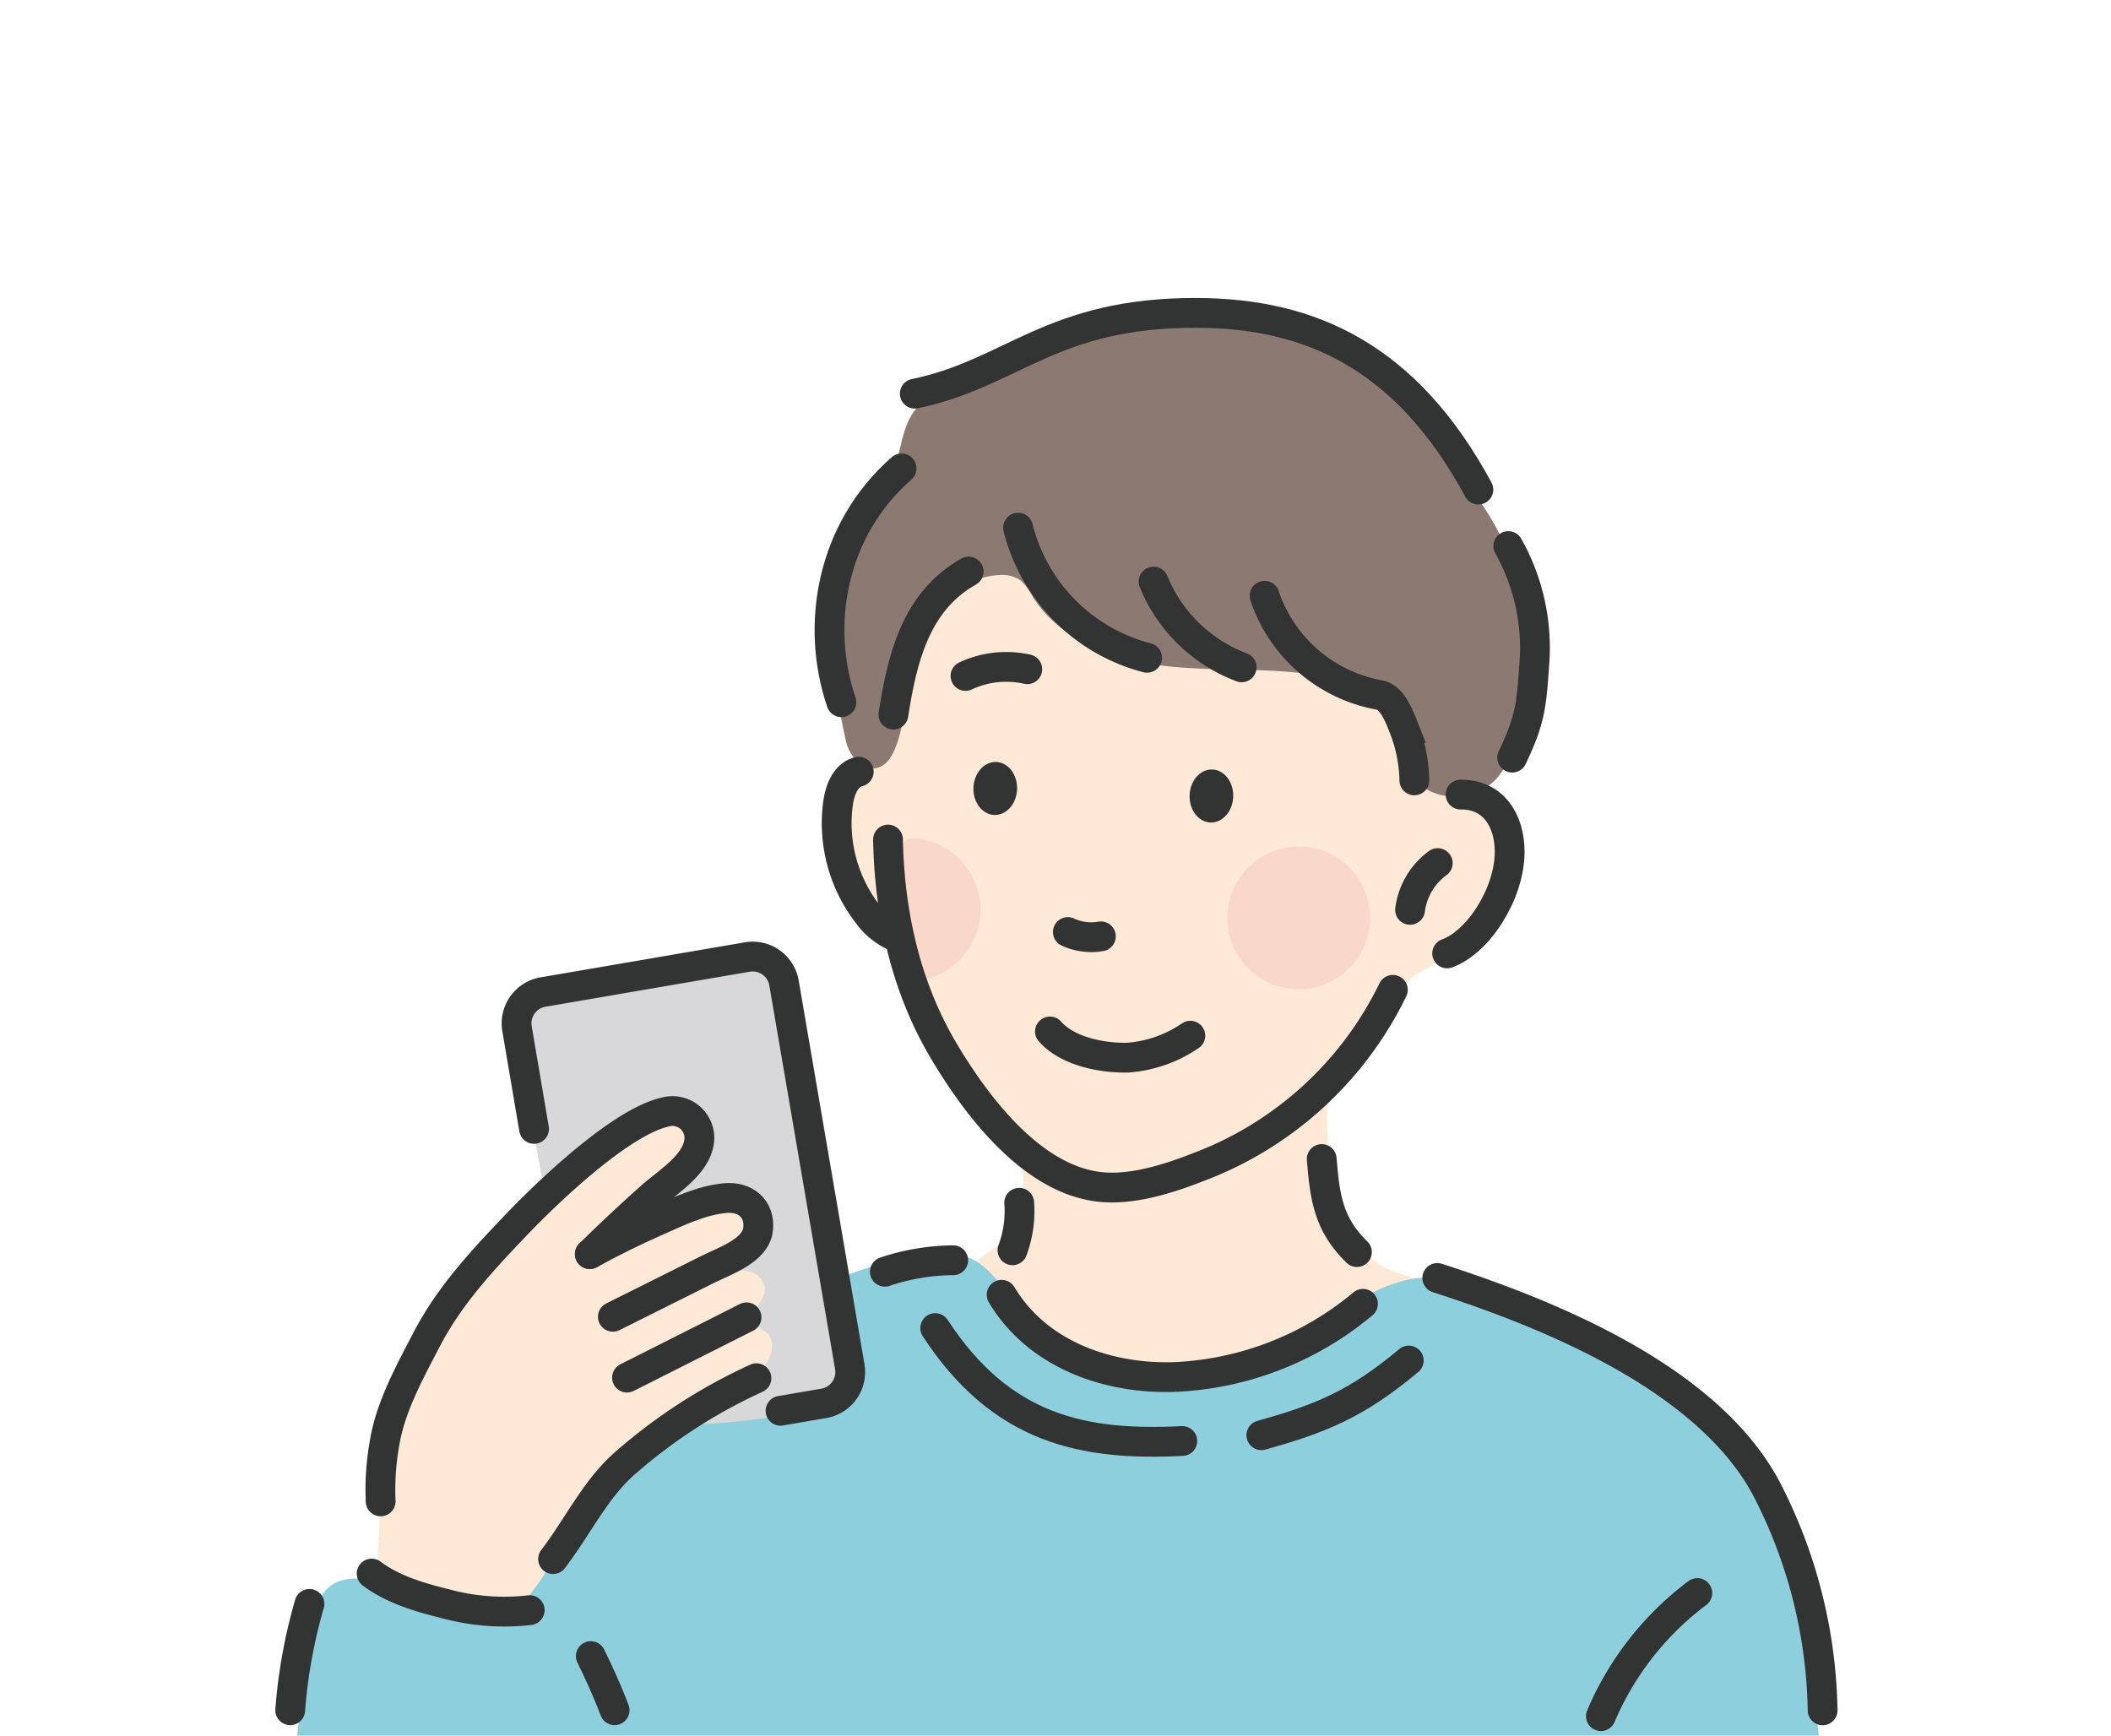
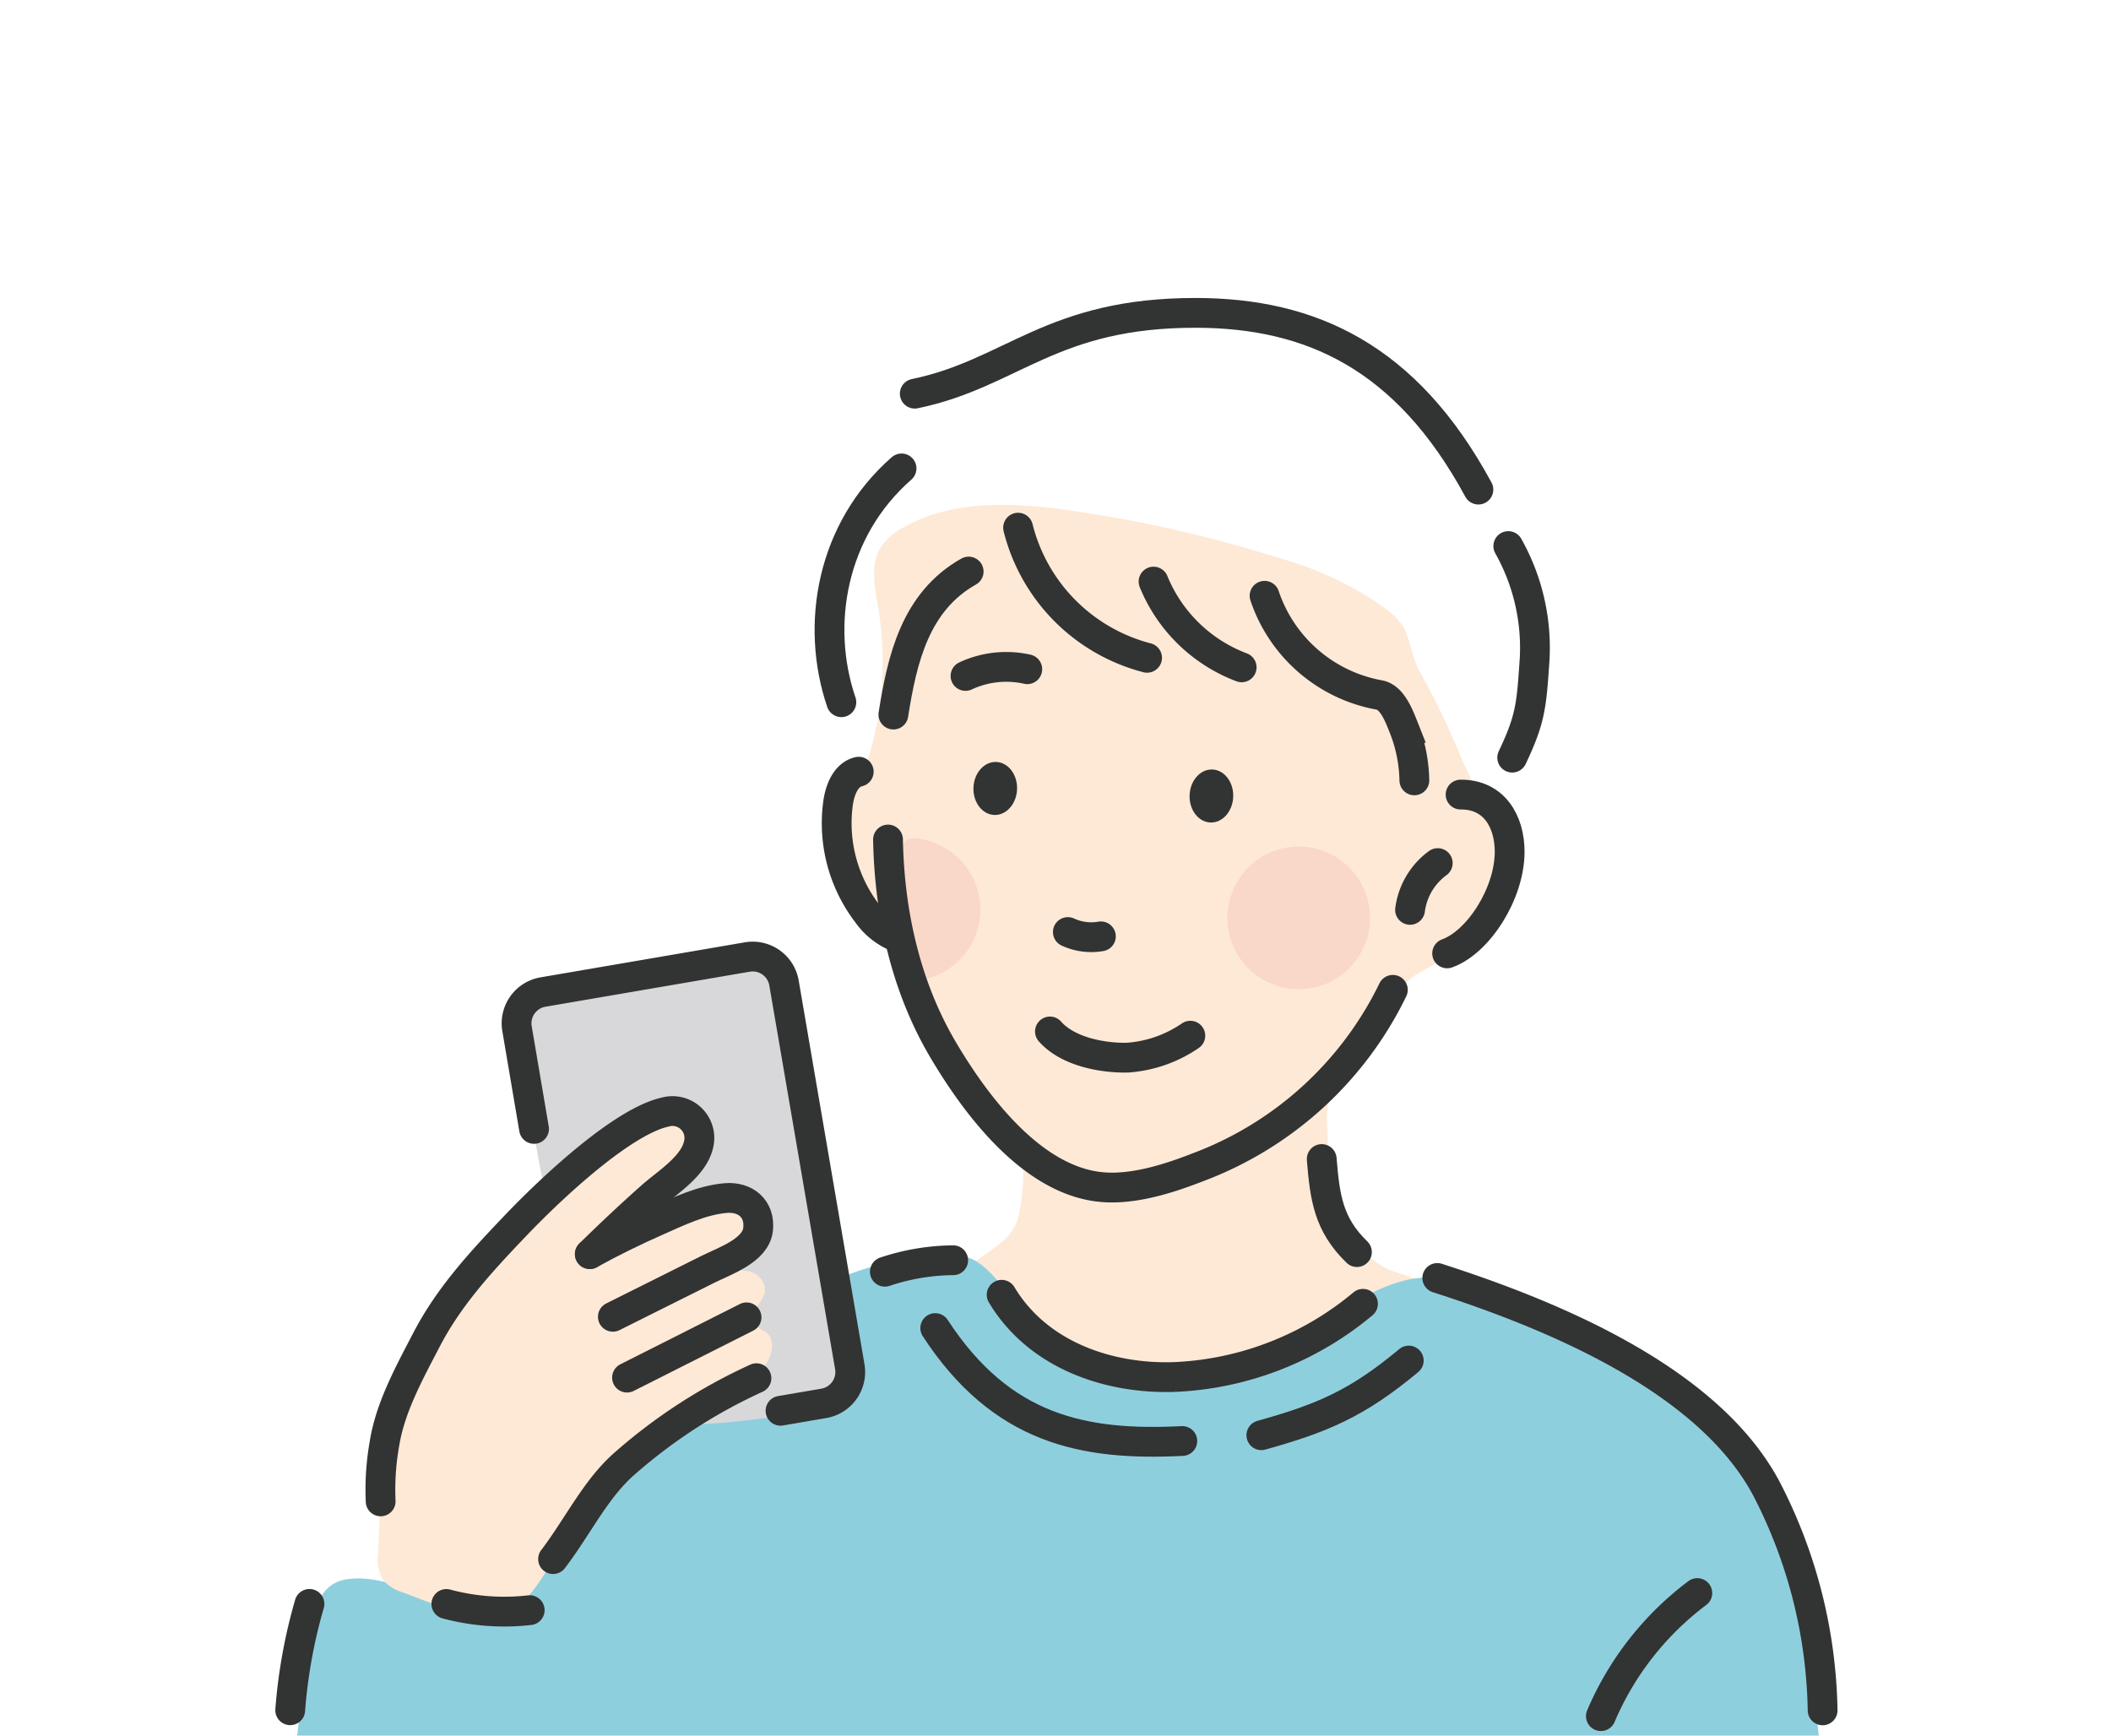
<svg xmlns="http://www.w3.org/2000/svg" viewBox="0 0 255.118 209.764">
  <defs>
    <style>.cls-1,.cls-7,.cls-9{fill:none;}.cls-1{opacity:0.44;}.cls-2{fill:#fde9d6;}.cls-3{fill:#8b7972;}.cls-4{fill:#fad8c9;}.cls-5{fill:#8ecfde;}.cls-6{fill:#d8d8db;}.cls-7,.cls-9{stroke:#323333;stroke-linecap:round;stroke-width:3.6px;}.cls-7{stroke-linejoin:round;}.cls-8{fill:#323333;}.cls-9{stroke-miterlimit:10;}</style>
  </defs>
  <g id="レイヤー_2" data-name="レイヤー 2">
    <g id="fix">
      <g id="img_step1">
        <rect class="cls-1" width="255.118" height="209.764" />
        <path class="cls-2" d="M154.927,67.547a157.958,157.958,0,0,0-25.408-5.823c-6.873-.987-14.306-1.419-20.336,2.022a7.372,7.372,0,0,0-2.784,2.468c-1.263,2.113-.673,4.786-.267,7.214a40.031,40.031,0,0,1-.98,17.497c-.909,3.193-4.793,4.194-4.745,8.001a9.092,9.092,0,0,0,.872,3.359c1.001,2.377,1.461,5.585,3.067,7.588,1.747,2.178,4.435,3.384,6.084,5.659,2.229,3.076,2,7.271,3.42,10.795,1.552,3.854,4.927,6.605,7.878,9.529,2.602,2.578,2.021,7.269,1.495,10.525-.659,4.077-4.311,4.577-6.621,7.366a1.381,1.381,0,0,0-.298.494,1.343,1.343,0,0,0-.003.544,8.103,8.103,0,0,0,1.065,3.006c2.756,4.605,8.707,6.365,13.233,8.764,4.49,2.38,9.722,2.705,14.734,2.924a38.893,38.893,0,0,0,7.467-.2,38.104,38.104,0,0,0,11.245-4.07c2.28-1.144,3.738-2.89,5.883-4.238a9.441,9.441,0,0,0,2.74-3.205,2.634,2.634,0,0,0,.356-.731,1.709,1.709,0,0,0-.445-1.506,3.791,3.791,0,0,0-1.356-.889c-1.354-.587-2.832-.875-4.134-1.569a13.774,13.774,0,0,1-5.712-7.225c-.998-2.991-.791-6.242-.966-9.345-.094-1.672-.183-3.115.747-4.481.966-1.417,2.441-2.631,3.505-4.007,2.469-3.194,2.833-7.964,6.518-10.233,1.749-1.076,4.494-2.281,5.6-4.068.301-.487.488-1.036.764-1.539.229-.418.518-.8.775-1.201a18.508,18.508,0,0,0,2.078-5.717c1.292-5.321-2.235-9.609-4.104-14.392a95.809,95.809,0,0,0-4.823-9.9c-.861-1.625-1.039-3.643-1.851-5.143-.793-1.464-2.849-2.749-4.199-3.641A41.898,41.898,0,0,0,154.927,67.547Z" />
-         <path class="cls-3" d="M165.483,44.075A44.501,44.501,0,0,0,148.377,39.14c-4.341-.462-9.38-.796-13.654.309a42.587,42.587,0,0,0-7.208,3.122c-1.383.644-2.921.74-4.326,1.285a62.088,62.088,0,0,1-6.043,2.331c-3.021.831-6.085,1.726-7.436,4.858-.779,1.806-.985,3.834-1.678,5.677-.95,2.526-2.605,4.714-3.899,7.082-4.207,7.697-3.829,17.422-1.903,25.74.743,3.21,4.182,4.981,5.838,1.156,1.81-4.183,1.244-9.244,3.133-13.541,1.73-3.935,5.248-7.463,9.542-7.658a3.963,3.963,0,0,1,2.541.605,6.377,6.377,0,0,1,1.469,1.932c3.014,4.895,8.842,7.38,14.524,8.247s11.487.419,17.207.983a21.992,21.992,0,0,1,8.963,2.511,10.59,10.59,0,0,1,5.37,7.305c.193,1.333.114,2.843,1.029,3.831a3.544,3.544,0,0,0,1.135.771,7.003,7.003,0,0,0,7.778-1.47,11.276,11.276,0,0,0,2.27-4.04,32.29,32.29,0,0,0,.269-20.655,33.561,33.561,0,0,0-4.735-9.327c-1.808-2.538-2.311-5.513-4.11-8.12A26.707,26.707,0,0,0,165.483,44.075Z" />
        <circle class="cls-4" cx="156.954" cy="110.933" r="8.62" />
        <path class="cls-4" d="M108.885,107.882l.012.082.813,5.364a12.036,12.036,0,0,0,1.234,4.579c.418.69.711.511,1.555.24a8.599,8.599,0,0,0,1.981-.928,8.625,8.625,0,0,0-1.55-15.343c-.943-.359-2.52-.897-3.428-.317a2.637,2.637,0,0,0-.974,2.429A22.914,22.914,0,0,0,108.885,107.882Z" />
        <path class="cls-5" d="M219.804,209.764c-.035-.309-.072-.621-.102-.918-.869-8.561-1.785-17.3-5.367-25.123-4.741-10.354-13.337-19.913-24.304-22.979a18.779,18.779,0,0,1-6.594-2.831c-1.243-.828-3.402-.974-4.677-1.75-8.938-5.442-16.601,3.002-24.197,6.615a28.358,28.358,0,0,1-21.351.958,29.702,29.702,0,0,1-9.524-5.44,24.594,24.594,0,0,1-2.523-2.799c-1.361-1.632-2.836-3.27-4.549-3.607a18.549,18.549,0,0,0-4.776.171,29.847,29.847,0,0,0-11.159,2.772c-3.783,1.921-7.979,2.331-11.712,4.339-6.004,3.229-9.307,10.442-14.703,14.674-3.43,2.69-7.188,4.907-10.641,7.521-2.921,2.212-4.027,7.057-5.493,10.457a2.682,2.682,0,0,1-.845,1.241,2.533,2.533,0,0,1-1.442.3c-4.623-.02-9.041-3.07-13.707-2.532-3.695.426-4.136,3.973-5.016,7.026-.959,3.329-.521,6.637-.978,9.975-.088.64-.157,1.285-.231,1.928Z" />
        <path class="cls-6" d="M64.696,137.981q.56,3.155,1.195,6.283a12.626,12.626,0,0,0,.454,1.775,23.099,23.099,0,0,1,.869,2.159c.49,1.918,1.229,2.444,3.071,2.365a26.961,26.961,0,0,0,6.227-1.158c.752-.214,7.571-2.506,7.38-3.293q2.35,9.663,4.051,19.468a2.427,2.427,0,0,1-1.429,3.153c-1.121.689-2.233,1.396-3.363,2.069-.639.381-2.129,1.449-.435,1.414a93.003,93.003,0,0,0,11.475-1.09,11.901,11.901,0,0,0,6.945-3.423,7.017,7.017,0,0,0,1.328-4.609c.241-11.468-5.418-22.3-6.246-33.741-.22-3.042-.102-6.146-.921-9.084a5.948,5.948,0,0,0-2.703-3.906,6.802,6.802,0,0,0-2.348-.558c-3.033-.321-5.928.385-8.936.795-4.783.652-9.882.733-14.226,2.851-4.057,1.978-4.3,6.349-3.717,10.315C63.767,132.504,64.211,135.248,64.696,137.981Z" />
        <path class="cls-2" d="M85.201,145.34a8.697,8.697,0,0,1,3.99-.457,3.079,3.079,0,0,1,2.616,2.684,3.876,3.876,0,0,1-.765,2.099c-.564.871-1.477,1.478-2.038,2.362-.91,1.433.085,1.406,1.394,1.613a2.436,2.436,0,0,1,2.04,2.017c.191,1.281-1.31,2.248-1.484,3.449-.241,1.672,1.974,1.31,2.293,2.968.509,2.645-2.44,4.732-4.41,5.902a85.166,85.166,0,0,0-8.305,5.147,52.964,52.964,0,0,0-13.46,15.024l-.018.03c-2.044,3.437-4.522,7.635-8.52,7.583a10.365,10.365,0,0,1-3.5-.885l-6.311-2.409a5.107,5.107,0,0,1-2.423-1.501,5.106,5.106,0,0,1-.606-3.301q.176-3.926.394-7.85c.134-2.406-.195-5.567.591-7.844a56.396,56.396,0,0,1,6.208-12.869c.727-1.08,1.514-2.117,2.301-3.154l3.803-5.011a31.128,31.128,0,0,1,3.563-4.162c2.415-2.228,5.44-3.639,7.94-5.757,1.206-1.021,1.95-2.556,3.136-3.511,1.142-.919,2.776-2.422,4.197-2.83a9.829,9.829,0,0,1,4.016-.288c.993.188,2.215,1.72,2.59,2.617.539,1.292-.476,3.083-1.228,4.116a21.169,21.169,0,0,1-4.481,4.085c-1.061.811-2.831,1.905-3.219,3.289C78.696,147.346,81.917,146.263,85.201,145.34Z" />
        <path class="cls-7" d="M107.318,101.465c.163,8.871,2.147,17.783,6.661,25.419,3.874,6.553,10.598,15.637,18.923,16.561,3.884.431,8.278-.969,11.839-2.361A42.92,42.92,0,0,0,168.329,119.63" />
        <ellipse class="cls-8" cx="146.401" cy="96.204" rx="3.205" ry="2.637" transform="translate(45.148 239.159) rotate(-88.001)" />
        <ellipse class="cls-8" cx="120.279" cy="95.292" rx="3.205" ry="2.637" transform="translate(20.849 212.173) rotate(-88.001)" />
        <path class="cls-9" d="M133.043,113.166a6.72,6.72,0,0,1-3.99-.522" />
        <path class="cls-9" d="M176.514,96.031c4.038-.036,5.934,3.229,5.93,6.92-.005,5.043-3.778,10.916-7.555,12.272" />
        <path class="cls-9" d="M123.038,63.774A21.679,21.679,0,0,0,138.626,79.5" />
        <path class="cls-9" d="M139.41,70.29a18.569,18.569,0,0,0,10.645,10.362" />
        <path class="cls-9" d="M152.826,72.006A18.005,18.005,0,0,0,166.672,83.991c1.566.264,2.402,2.5,2.986,3.977a18.243,18.243,0,0,1,1.27,6.345" />
        <path class="cls-9" d="M117.064,69.076c-6.455,3.63-8.049,10.616-9.096,17.285" />
        <path class="cls-9" d="M103.78,93.265c-1.561.356-2.264,2.172-2.493,3.757a17.939,17.939,0,0,0,3.577,13.447,8.064,8.064,0,0,0,3.041,2.572" />
        <path class="cls-9" d="M159.732,140.078c.379,4.606.788,7.883,4.255,11.246" />
        <path class="cls-9" d="M178.666,59.172c-8.725-16.136-20.333-21.32-34.052-21.359-17.611-.049-22.274,7.336-34.062,9.765" />
        <path class="cls-9" d="M108.954,56.612c-8.475,7.411-10.455,18.932-7.273,28.257" />
        <path class="cls-7" d="M173.699,154.454c13.785,4.432,32.788,12.199,39.816,25.538a60.295,60.295,0,0,1,6.752,26.717" />
        <path class="cls-7" d="M115.195,152.311a26.626,26.626,0,0,0-8.257,1.388" />
        <path class="cls-9" d="M182.28,65.997a25.072,25.072,0,0,1,3.132,14.397c-.336,4.975-.518,6.666-2.659,11.17" />
        <path class="cls-9" d="M205.123,192.534a36.385,36.385,0,0,0-11.653,14.874" />
-         <path class="cls-7" d="M123.173,145.362a13.613,13.613,0,0,1-.811,5.742" />
        <path class="cls-7" d="M173.753,104.312a8.323,8.323,0,0,0-3.345,5.652" />
        <path class="cls-9" d="M126.888,124.662c2.28,2.578,6.706,3.233,9.407,3.161a15.325,15.325,0,0,0,7.559-2.65" />
        <path class="cls-9" d="M121.051,156.485c4.398,7.34,13.026,10.225,20.957,9.934a38.006,38.006,0,0,0,22.711-8.843" />
        <path class="cls-7" d="M116.684,81.692a11.63,11.63,0,0,1,7.464-.812" />
        <path class="cls-7" d="M113.025,160.508c8.025,12.302,17.96,14.248,29.859,13.648" />
        <path class="cls-7" d="M152.436,173.458c7.296-2.036,11.551-3.793,17.815-9.025" />
        <path class="cls-7" d="M94.328,170.503l5.234-.897a3.84,3.84,0,0,0,3.136-4.433l-7.95-46.375a3.84,3.84,0,0,0-4.433-3.136l-24.696,4.234a3.84,3.84,0,0,0-3.136,4.433l2.057,12.107" />
        <path class="cls-7" d="M71.28,151.569c2.628-1.456,5.33-2.777,8.077-3.992,2.646-1.171,5.398-2.517,8.318-2.779,2.388-.214,4.217,1.266,3.941,3.779-.282,2.571-4.021,3.809-6.112,4.853L74.065,159.144" />
        <path class="cls-7" d="M90.221,159.21l-14.445,7.286" />
        <path class="cls-7" d="M91.416,166.567a64.736,64.736,0,0,0-16.003,10.377c-3.471,3.066-5.603,7.589-8.573,11.484" />
        <path class="cls-7" d="M71.28,151.569q3.611-3.564,7.405-6.937c1.922-1.714,5.161-3.652,5.747-6.345a3.249,3.249,0,0,0-4.052-3.882c-4.95,1.098-13.154,8.554-18.152,13.796-4.06,4.258-7.947,8.449-10.682,13.713-2.034,3.914-4.355,8.112-5.065,12.453a32.001,32.001,0,0,0-.479,7.085" />
        <path class="cls-7" d="M37.399,193.843a63.156,63.156,0,0,0-2.327,12.852" />
-         <path class="cls-7" d="M71.399,200.151c.858,1.745,1.864,3.877,2.879,6.544" />
-         <path class="cls-7" d="M64.015,194.6a26.97,26.97,0,0,1-10.072-.747c-3.095-.76-6.45-1.725-9.027-3.673" />
+         <path class="cls-7" d="M64.015,194.6a26.97,26.97,0,0,1-10.072-.747" />
      </g>
    </g>
  </g>
</svg>